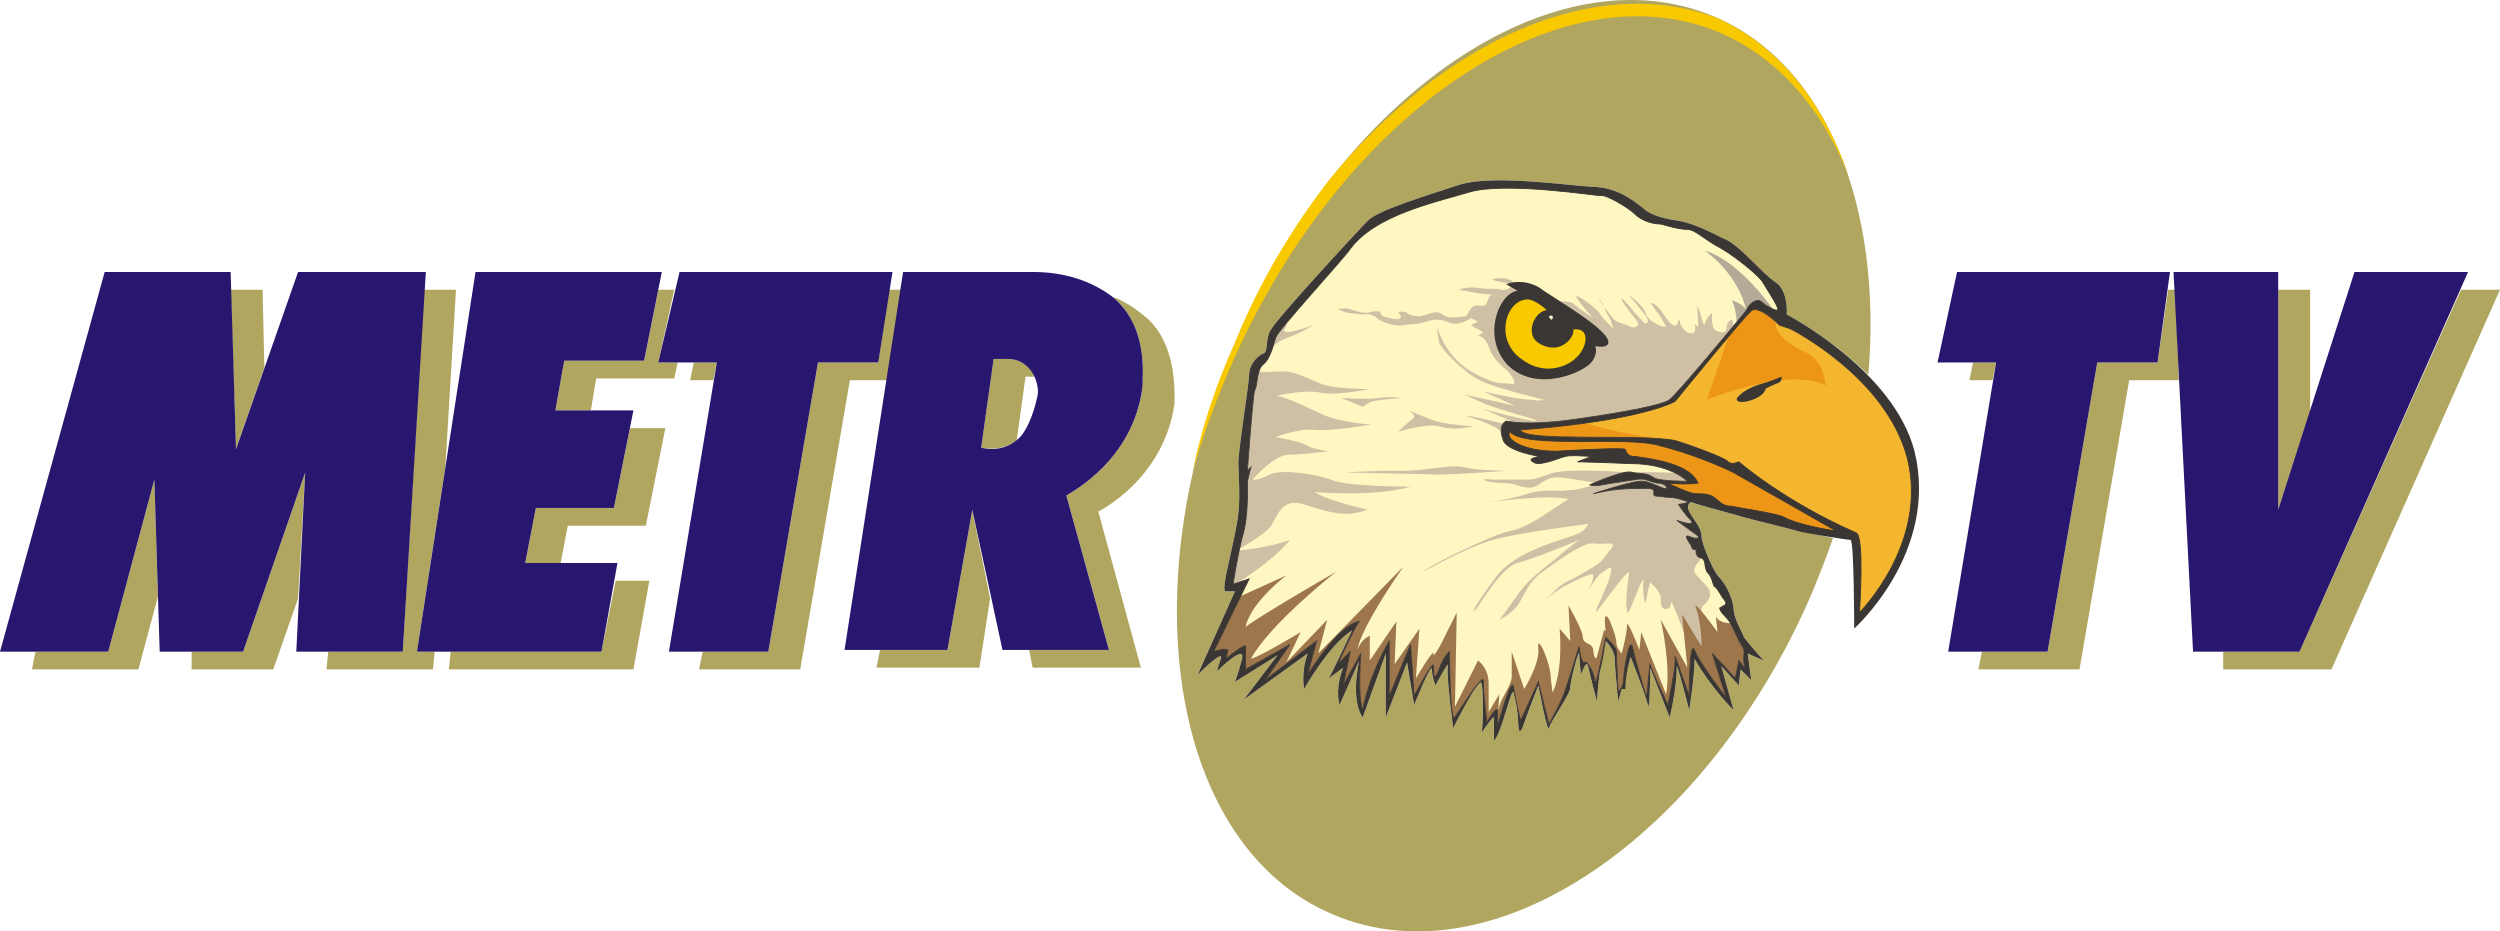
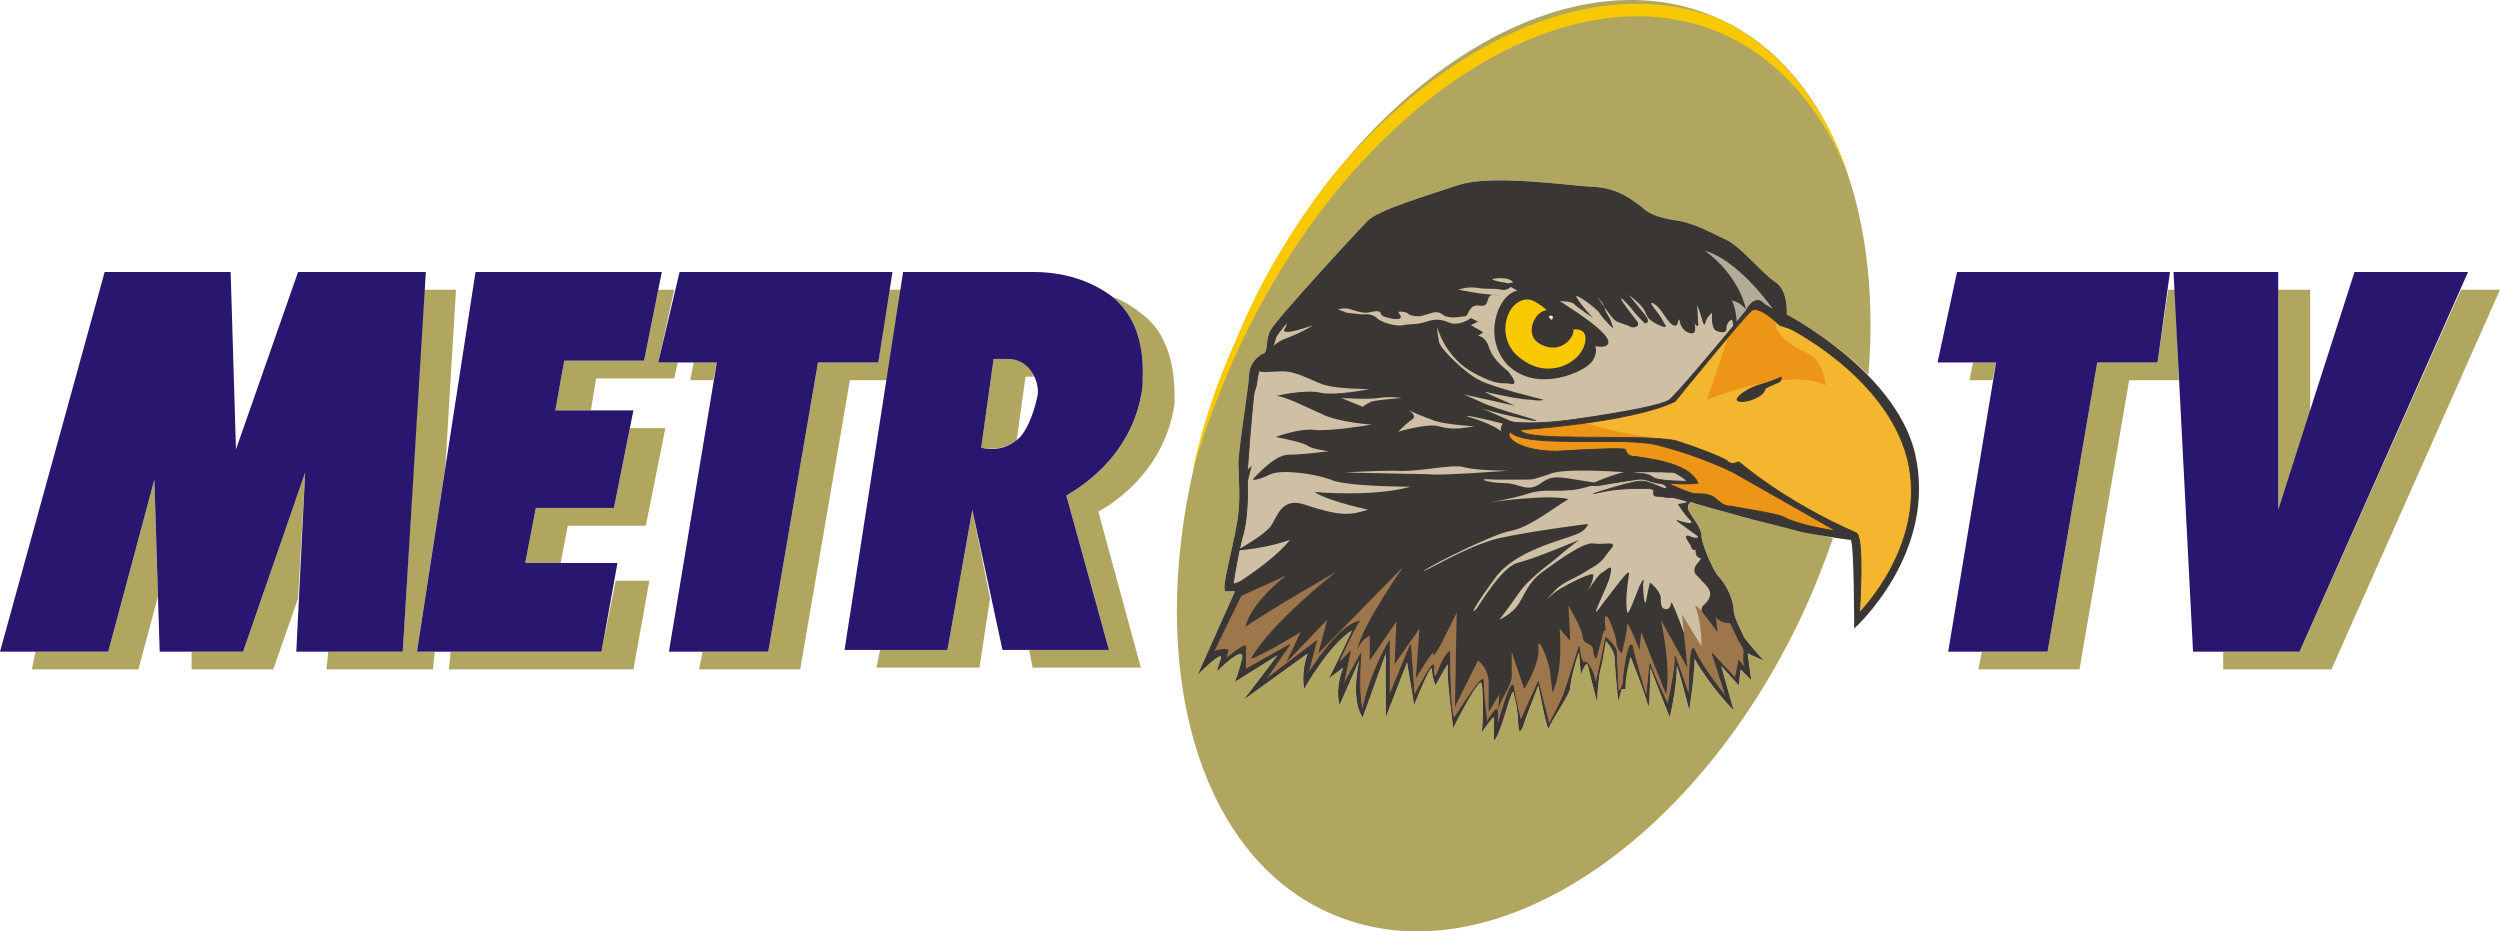
<svg xmlns="http://www.w3.org/2000/svg" xmlns:ns1="http://www.inkscape.org/namespaces/inkscape" xmlns:ns2="http://sodipodi.sourceforge.net/DTD/sodipodi-0.dtd" xml:space="preserve" width="167.518mm" height="62.409mm" style="clip-rule:evenodd;fill-rule:evenodd;image-rendering:optimizeQuality;shape-rendering:geometricPrecision;text-rendering:geometricPrecision" viewBox="0 0 167.518 62.409" id="svg2" version="1.1" ns1:version="0.91 r13725" ns2:docname="MetroTV 2000.svg">
  <ns2:namedview pagecolor="#ffffff" bordercolor="#666666" borderopacity="1" objecttolerance="10" gridtolerance="10" guidetolerance="10" ns1:pageopacity="0" ns1:pageshadow="2" ns1:window-width="1366" ns1:window-height="705" id="namedview55" showgrid="false" fit-margin-top="0" fit-margin-left="0" fit-margin-right="0" fit-margin-bottom="0" ns1:zoom="1" ns1:cx="373.68918" ns1:cy="153.14845" ns1:window-x="-8" ns1:window-y="-8" ns1:window-maximized="1" ns1:current-layer="svg2" />
  <defs id="defs4">
    <style type="text/css" id="style6">
    .str0 {stroke:#3A3633;stroke-width:0.058}
    .str1 {stroke:#3A3633;stroke-width:0.115}
    .fil6 {fill:none}
    .fil7 {fill:#28166F}
    .fil1 {fill:#3A3633}
    .fil4 {fill:#9E764C}
    .fil0 {fill:#B1A660}
    .fil5 {fill:#B4AA98}
    .fil3 {fill:#CFC0A5}
    .fil9 {fill:#ED9517}
    .fil8 {fill:#F5B62F}
    .fil10 {fill:#F9C900}
    .fil2 {fill:#FFF7C1}
    .fil11 {fill:#FFF8CE}
   </style>
  </defs>
  <g id="Layer_x0020_1" transform="translate(-28.273,-5.135)">
    <g id="_149209448">
      <path id="_208296976" class="fil0" d="m 111.021,28.115 c 7.015,-16.645 21.401,-26.394 32.101,-21.876 7.609,3.21 11.295,12.84 10.344,24.016 -2.497,-2.497 -5.469,-4.042 -5.469,-4.042 0,0 0.119,-1.546 -0.713,-2.14 -0.951,-0.594 -2.497,-2.616 -3.567,-2.972 -0.951,-0.475 -2.14,-1.07 -3.091,-1.189 -0.832,-0.119 -1.783,-0.357 -2.259,-0.832 -0.475,-0.357 -1.664,-1.427 -3.448,-1.427 -1.783,-0.119 -6.777,-0.832 -8.917,-0.119 -2.14,0.713 -5.35,1.665 -6.064,2.378 -0.713,0.713 -6.301,6.777 -6.539,7.371 -0.357,0.594 -0.119,1.427 -0.476,1.546 -0.357,0.119 -0.951,0.713 -0.951,1.427 0,0.594 -0.832,5.707 -0.713,6.064 0,0.475 0.119,2.14 0,3.091 -0.119,1.665 -1.308,5.469 -0.832,5.35 0.357,0 0.595,0 0.595,0 l -2.497,5.588 c 0,0 1.783,-1.783 1.546,-1.07 L 109.832,50.11 c 0,0 1.902,-1.902 1.665,-0.832 -0.238,0.951 -0.475,1.546 -0.475,1.546 l 2.853,-1.783 -2.259,2.972 4.28,-3.091 c -0.475,1.308 -0.238,2.378 -0.238,2.378 0,0 1.665,-2.972 3.21,-3.923 -0.832,1.783 -1.546,3.21 -1.546,3.21 l 0.951,-0.713 c -0.595,1.546 -0.238,2.497 -0.238,2.497 l 1.308,-2.972 c -0.595,2.853 0.238,3.805 0.238,3.805 l 1.546,-4.28 0,4.28 1.427,-3.686 0.475,2.853 c 0,0 1.189,-2.972 1.189,-2.378 0,0.476 0.238,1.07 0.238,1.07 0,0 0.951,-1.783 0.832,-1.308 -0.119,0.595 0.357,4.161 0.357,4.161 0,0 1.783,-3.567 1.902,-2.972 0.119,0.476 0.119,2.853 0,3.21 -0.119,0.357 0.951,-1.427 0.832,-0.832 0,0.475 0,1.427 0,1.427 0.476,-0.357 1.189,-3.686 1.308,-3.21 0.119,0.475 0.238,0.713 0.238,1.189 0.119,0.595 0,1.902 0.357,1.189 l 1.07,-2.853 c 0,0 0.595,3.21 0.713,2.853 0.119,-0.476 1.427,-2.259 1.427,-2.735 0,-0.476 0.594,-2.616 0.594,-2.259 0,0.238 0.119,1.427 0.119,1.427 0,0 0.357,-1.07 0.476,-0.595 0.119,0.595 0.595,2.378 0.595,2.378 0,0 0.119,-1.783 0.238,-2.14 l 0.357,-1.902 c 0,0 0.595,0.595 0.595,1.189 0,0.476 0.238,2.853 0.238,2.853 l 0.238,-0.832 c 0.238,-1.07 0.595,-2.14 0.595,-2.14 0,0 0.951,2.378 1.189,3.329 0.119,-0.357 0.119,-2.616 0.119,-2.616 l 1.308,3.329 c 0,0 0.476,-1.902 0.476,-3.448 0.238,0.595 0.832,2.972 0.832,2.972 0,0 0.357,-2.259 0.357,-3.448 1.07,1.902 2.616,3.448 2.616,3.448 l -0.832,-2.972 1.189,1.308 0.119,-1.07 0.713,0.713 -0.238,-1.783 1.07,0.475 c 0,0 -0.951,-1.07 -1.308,-1.546 -0.238,-0.594 -0.713,-1.308 -0.713,-2.021 -0.119,-0.832 -0.594,-1.665 -1.07,-2.14 -0.357,-0.475 -1.07,-2.14 -1.07,-2.616 0,-0.594 -0.595,-1.189 -0.832,-1.665 -0.238,-0.475 0.119,-0.713 0.238,-0.594 0.238,0.119 2.972,0.832 3.329,0.951 0.357,0.119 3.329,0.832 3.686,0.951 0.238,0 1.427,0.238 2.378,0.476 -0.357,1.07 -0.832,2.259 -1.308,3.448 C 142.765,61.167 128.379,71.035 117.56,66.398 106.86,61.88 103.888,44.76 111.021,28.115 Z" ns1:connector-curvature="0" style="fill:#b1a660" />
-       <polygon id="_208297264" class="fil0" points="44.085,35.248 43.728,24.548 45.868,24.548 45.987,29.779 " style="fill:#b1a660" />
      <polygon id="_208296712" class="fil0" points="30.65,48.802 35.525,48.802 38.616,37.27 38.854,45.117 37.546,49.991 30.413,49.991 " style="fill:#b1a660" />
      <polygon id="_208297072" class="fil0" points="41.113,48.802 44.561,48.802 48.722,36.794 48.246,45.235 46.582,49.991 41.113,49.991 " style="fill:#b1a660" />
      <polygon id="_208296424" class="fil0" points="56.212,48.802 57.401,48.802 57.282,49.991 50.149,49.991 50.267,48.802 55.261,48.802 56.688,24.548 58.828,24.548 58.114,36.437 " style="fill:#b1a660" />
      <polygon id="_208296184" class="fil0" points="73.689,29.423 73.451,30.493 68.22,30.493 67.864,32.633 65.486,32.633 66.08,29.304 71.43,29.304 72.381,24.548 73.451,24.548 72.381,29.423 " style="fill:#b1a660" />
      <polygon id="_208296400" class="fil0" points="58.352,49.991 58.471,48.802 68.577,48.802 69.528,44.047 71.787,44.047 70.717,49.991 " style="fill:#b1a660" />
      <polygon id="_208295992" class="fil0" points="66.318,40.361 65.842,42.858 63.465,42.858 64.178,39.172 69.409,39.172 70.479,33.822 72.857,33.822 71.549,40.361 " style="fill:#b1a660" />
      <polygon id="_208296160" class="fil0" points="85.222,30.612 81.893,49.991 75.116,49.991 75.354,48.802 79.753,48.802 83.082,29.423 87.124,29.423 87.837,24.548 88.669,24.548 87.718,30.612 " style="fill:#b1a660" />
      <polygon id="_208296544" class="fil0" points="76.305,29.423 76.067,30.612 74.521,30.612 74.759,29.423 " style="fill:#b1a660" />
      <path id="_208296112" class="fil0" d="m 96.992,30.374 -0.595,4.28 c -1.189,0.832 -2.378,0.475 -2.378,0.475 l 0.832,-5.944 0.951,0 c 0.951,0 1.546,0.594 1.783,1.189 l -0.594,0 z" ns1:connector-curvature="0" style="fill:#b1a660" />
      <polygon id="_208296496" class="fil0" points="87.243,48.683 91.761,48.683 93.425,39.291 94.614,45.235 93.901,49.872 87.005,49.872 " style="fill:#b1a660" />
      <path id="_208296448" class="fil0" d="m 102.818,25.024 c 0.713,0.238 1.427,0.713 2.021,1.189 1.427,1.07 2.14,2.972 2.14,5.469 l 0,0.475 c -0.713,5.112 -5.112,7.252 -5.112,7.252 l 2.853,10.463 -7.252,0 -0.238,-1.189 5.35,0 -2.853,-10.344 c 0.119,-0.119 4.518,-2.259 5.112,-7.371 l 0,-0.357 c 0.119,-2.616 -0.595,-4.399 -2.021,-5.588 z" ns1:connector-curvature="0" style="fill:#b1a660" />
      <polygon id="_208295872" class="fil0" points="170.943,30.612 167.614,49.991 160.837,49.991 161.075,48.802 165.474,48.802 168.803,29.423 172.845,29.423 173.558,24.548 174.034,24.548 174.272,30.612 " style="fill:#b1a660" />
      <polygon id="_208296328" class="fil0" points="162.026,29.423 161.788,30.612 160.242,30.612 160.48,29.423 " style="fill:#b1a660" />
      <path id="_208295176" class="fil1" d="m 143.598,49.753 1.189,1.308 0.119,-1.07 0.713,0.713 -0.238,-1.783 1.07,0.475 c 0,0 -0.951,-1.07 -1.308,-1.546 -0.238,-0.594 -0.713,-1.308 -0.713,-2.021 -0.119,-0.832 -0.594,-1.665 -1.07,-2.14 -0.357,-0.475 -1.07,-2.14 -1.07,-2.616 0,-0.594 -0.595,-1.189 -0.832,-1.665 -0.238,-0.475 0.119,-0.713 0.238,-0.594 0.238,0.119 2.972,0.832 3.329,0.951 0.357,0.119 3.329,0.832 3.686,0.951 0.357,0.119 3.329,0.595 3.567,0.595 0.238,0.119 0.238,5.945 0.238,5.945 0,0 5.707,-5.112 4.042,-11.889 -1.427,-5.469 -8.56,-9.155 -8.56,-9.155 0,0 0.119,-1.546 -0.713,-2.14 -0.951,-0.594 -2.497,-2.616 -3.567,-2.972 -0.951,-0.475 -2.14,-1.07 -3.091,-1.189 -0.832,-0.119 -1.783,-0.357 -2.259,-0.832 -0.475,-0.357 -1.664,-1.427 -3.448,-1.427 -1.783,-0.119 -6.777,-0.832 -8.917,-0.119 -2.14,0.713 -5.35,1.665 -6.064,2.378 -0.713,0.713 -6.301,6.777 -6.539,7.371 -0.357,0.594 -0.119,1.427 -0.476,1.546 -0.357,0.119 -0.951,0.713 -0.951,1.427 0,0.594 -0.832,5.707 -0.713,6.064 0,0.475 0.119,2.14 0,3.091 -0.119,1.665 -1.308,5.469 -0.832,5.35 0.357,0 0.595,0 0.595,0 l -2.497,5.588 c 0,0 1.783,-1.783 1.546,-1.07 -0.238,0.713 -0.238,0.832 -0.238,0.832 0,0 1.902,-1.902 1.665,-0.832 -0.238,0.951 -0.475,1.546 -0.475,1.546 l 2.853,-1.783 -2.259,2.972 4.28,-3.091 c -0.475,1.308 -0.238,2.378 -0.238,2.378 0,0 1.665,-2.972 3.21,-3.923 -0.832,1.783 -1.546,3.21 -1.546,3.21 l 0.951,-0.713 c -0.595,1.546 -0.238,2.497 -0.238,2.497 l 1.308,-2.972 c -0.595,2.853 0.238,3.805 0.238,3.805 l 1.546,-4.28 0,4.28 1.427,-3.686 0.475,2.853 c 0,0 1.189,-2.972 1.189,-2.378 0,0.476 0.238,1.07 0.238,1.07 0,0 0.951,-1.783 0.832,-1.308 -0.119,0.595 0.357,4.161 0.357,4.161 0,0 1.783,-3.567 1.902,-2.972 0.119,0.476 0.119,2.853 0,3.21 -0.119,0.357 0.951,-1.427 0.832,-0.832 0,0.475 0,1.427 0,1.427 0.476,-0.357 1.189,-3.686 1.308,-3.21 0.119,0.475 0.238,0.713 0.238,1.189 0.119,0.595 0,1.902 0.357,1.189 0.238,-0.713 1.07,-2.853 1.07,-2.853 0,0 0.595,3.21 0.713,2.853 0.119,-0.476 1.427,-2.259 1.427,-2.735 0,-0.476 0.594,-2.616 0.594,-2.259 0,0.238 0.119,1.427 0.119,1.427 0,0 0.357,-1.07 0.476,-0.595 0.119,0.595 0.595,2.378 0.595,2.378 0,0 0.119,-1.783 0.238,-2.14 0.119,-0.357 0.357,-1.902 0.357,-1.902 0,0 0.595,0.595 0.595,1.189 0,0.476 0.238,2.853 0.238,2.853 l 0.238,-0.832 0.238,0 c 0,-1.07 0.357,-2.14 0.357,-2.14 0,0 0.951,2.378 1.189,3.329 0.119,-0.357 0.119,-2.616 0.119,-2.616 l 1.308,3.329 c 0,0 0.476,-1.902 0.476,-3.448 0.238,0.595 0.832,2.972 0.832,2.972 0,0 0.357,-2.259 0.357,-3.448 1.07,1.902 2.616,3.448 2.616,3.448 l -0.832,-2.972 z" ns1:connector-curvature="0" style="fill:#3a3633" />
-       <path id="_208295440" class="fil2" d="m 141.339,37.389 c 0,0 -1.07,-1.189 -3.804,-1.189 -2.853,-0.119 -3.567,-0.119 -3.567,-0.119 l 0.951,-0.357 c 0,0 -1.427,-0.119 -1.783,0 -0.476,0.119 -1.783,0.713 -2.14,0.357 -0.476,-0.238 0.475,-0.357 0.475,-0.357 0,0 -2.378,-0.357 -2.497,-1.189 -0.357,-0.951 0.238,-1.189 0.238,-1.189 0,0 1.308,0.357 4.637,-0.119 3.329,-0.476 5.826,-0.951 6.301,-1.308 0.595,-0.476 4.637,-5.35 5.112,-5.945 0.357,-0.713 0.832,-0.832 1.07,-0.595 0.238,0.238 1.07,0.713 1.07,0.476 0,-0.238 -0.713,-1.308 -1.07,-1.902 -0.476,-0.594 -2.14,-1.902 -3.091,-2.378 -0.832,-0.476 -1.427,-1.07 -1.902,-1.07 -0.594,0 -1.308,-0.238 -1.783,-0.357 -0.595,0 -1.308,-0.238 -1.783,-0.713 -0.357,-0.357 -1.902,-1.308 -2.259,-1.189 -0.357,0 -6.42,-0.951 -8.798,-0.238 -2.378,0.713 -6.301,1.546 -7.966,3.805 -0.594,0.832 -4.875,5.469 -4.993,5.945 -0.119,0.357 -0.357,1.427 -0.832,1.783 -0.475,0.357 -0.357,1.427 -0.594,1.783 -0.119,0.476 -0.476,5.35 -0.476,5.35 l 0.238,-0.238 -0.238,0.951 c 0,0 0.119,2.378 -0.357,3.804 -0.357,1.427 -0.594,3.091 -0.594,3.091 l 1.07,-0.357 -2.378,4.875 c 0,0 1.07,-0.357 0.951,0 -0.119,0.357 -0.119,0.475 -0.119,0.475 0,0 1.308,-1.07 1.308,-0.832 0,0.357 0,1.546 0,1.546 l 2.972,-1.665 -1.665,2.378 3.448,-2.616 -0.595,2.259 c 0,0 2.021,-3.329 3.448,-3.567 -0.357,0.476 -1.427,2.853 -1.427,2.853 l 0.832,-0.832 -0.475,2.259 1.189,-2.14 c 0,0 -0.238,2.853 0.119,3.804 0.475,-2.497 1.783,-4.637 1.783,-4.637 l 0,3.686 1.427,-3.448 0.238,3.448 c 0,0 1.308,-2.497 1.308,-2.021 0,0.595 0,1.189 0.357,0.238 0.357,-0.951 0.713,-1.189 0.713,-1.189 0,0 0,4.875 0.357,4.399 0.238,-0.357 2.021,-3.21 1.902,-2.378 0,0.832 0.238,2.735 0.238,2.735 0,0 0.713,-1.308 0.713,-0.713 0,0.713 0,0.951 0,0.951 0,0 0.951,-3.448 1.07,-2.616 0.119,0.832 0.476,2.259 0.476,2.259 l 1.189,-2.616 0.713,2.853 c 0,0 0.713,-1.308 0.951,-1.902 0.238,-0.595 1.07,-3.329 1.07,-3.329 0,0 0.119,1.189 0.357,1.07 0.119,-0.119 0.595,0.476 0.713,1.308 0,0.713 0.713,-2.972 0.713,-2.972 0,0 0.713,0.595 0.713,0.951 0,0.475 0.119,2.735 0.119,2.735 0,0 0.357,-0.357 0.357,-0.832 0,-0.475 0.357,-2.853 0.595,-2.259 0.119,0.713 0.951,3.448 0.951,3.448 0,0 0.238,-2.497 0.238,-2.259 0,0.238 1.189,2.735 1.189,2.735 0,0 0.595,-2.735 0.476,-3.21 -0.119,-0.476 0.951,2.616 0.951,2.616 0,0 0,-3.805 0.357,-3.091 0.357,0.951 2.14,3.21 2.14,3.21 l -0.951,-2.972 1.546,1.664 0.238,-1.189 c 0,0 0.594,0.832 0.357,0.238 -0.119,-0.594 0.119,-0.832 -0.119,-1.189 -0.357,-0.476 -0.595,-1.308 -0.951,-1.783 -0.475,-0.475 -0.713,-0.832 -0.475,-0.832 0.119,-0.119 0.475,-0.119 0.238,-0.476 -0.238,-0.238 -0.476,-0.832 -0.713,-0.951 -0.119,-0.238 -0.119,-0.595 -0.476,-0.951 -0.238,-0.476 0,-0.832 -0.475,-0.951 -0.357,-0.119 -0.238,-0.594 -0.238,-0.594 0,0 -0.238,0.238 -0.357,-0.238 -0.238,-0.357 -0.476,-0.713 -0.119,-0.595 0.476,0.238 0.832,0.119 0.476,-0.119 -0.357,-0.238 -1.308,-0.951 -1.308,-0.951 0,0 1.308,0.476 0.951,0 -0.476,-0.476 -0.832,-1.07 -0.832,-1.07 0,0 0.951,-0.119 0.475,-0.238 -0.475,-0.119 -0.594,-0.238 -1.308,-0.238 -0.594,-0.119 -0.832,0 -0.832,-0.238 0,-0.238 0.119,-0.357 -0.595,-0.357 -0.594,0 -1.427,0 -2.259,0.119 -0.713,0.119 -1.189,0.238 -1.189,0.238 0,0 2.853,-0.951 3.329,-0.832 0.476,0 1.427,0.594 1.546,0.475 0.119,0 0,-0.357 -0.594,-0.357 -0.595,-0.119 -0.832,-0.357 -1.427,-0.238 -0.713,0.119 -1.665,0.238 -2.259,0.357 -0.594,0.119 -0.832,0 -0.832,0 0,0 2.378,-1.07 2.853,-0.832 0.594,0.119 0.951,0 1.427,0.357 0.357,0.238 2.259,0.238 2.259,0.238 z" ns1:connector-curvature="0" style="fill:#fff7c1" />
      <path id="_208295080" class="fil3" d="m 114.483,26.77 c 0.01,0.126 -0.026,0.261 -0.133,0.394 -0.357,0.595 1.902,-0.238 1.902,-0.238 0,0 -0.476,0.357 -1.665,0.832 -0.433,0.13 -0.754,0.337 -1.006,0.579 0.077,-0.24 0.132,-0.454 0.174,-0.579 0.029,-0.117 0.311,-0.487 0.727,-0.989 z m -1.847,3.232 c 0.217,0.129 0.934,0.015 1.595,0.015 1.07,0 2.259,0.832 2.972,0.951 0.832,0.238 2.853,0.238 2.853,0.238 0,0 -2.378,0.476 -3.329,0.238 -0.951,-0.238 -3.21,0.238 -2.853,0.238 0.475,0 2.14,0.832 3.21,1.308 1.189,0.476 3.091,0.594 3.091,0.594 0,0 -2.735,0.476 -3.804,0.357 -1.07,-0.119 -2.616,0.476 -2.616,0.476 0,0 1.902,0.357 2.14,0.594 0.357,0.238 1.427,0.357 1.427,0.357 0,0 -1.783,0.238 -2.735,0.238 -0.951,0 -2.378,1.665 -2.378,1.665 0,0 0.238,0.119 1.189,-0.357 0.832,-0.357 3.091,0 4.042,0.357 0.951,0.476 5.35,0.476 5.35,0.476 -2.497,0.713 -6.42,0.357 -6.42,0.357 0,0 0.476,0.476 3.567,1.189 -1.189,0.357 -1.783,0.476 -4.28,-0.357 -1.427,-0.476 -1.783,0.713 -2.14,1.308 -0.194,0.486 -1.659,1.368 -2.187,1.675 0.052,-0.243 0.107,-0.485 0.166,-0.724 0.476,-1.427 0.357,-3.804 0.357,-3.804 l 0.238,-0.951 -0.238,0.238 c 0,0 0.357,-4.875 0.476,-5.35 0.168,-0.252 0.159,-0.862 0.307,-1.323 z m -1.327,12.009 c 0.5,-0.044 2.029,-0.21 3.397,-0.699 -0.778,1.012 -2.421,2.175 -3.465,2.859 l -0.34,0.113 c 0,0 0.158,-1.098 0.407,-2.273 z" ns1:connector-curvature="0" style="fill:#cfc0a5" />
      <path id="_208295152" class="fil3" d="m 118.392,36.794 c 0,0 1.783,-0.119 3.329,-0.119 1.665,0.119 3.804,-0.475 4.637,-0.238 0.832,0.238 2.972,0.238 2.972,0.238 0,0 -4.756,0.357 -5.231,0.238 -0.475,0 -5.707,-0.119 -5.707,-0.119 z" ns1:connector-curvature="0" style="fill:#cfc0a5" />
      <path id="_208295560" class="fil3" d="m 118.155,31.801 c 0,0 1.783,0.119 2.497,0 0.713,-0.119 1.546,0 1.546,0 0,0 -1.546,0.119 -2.021,0.238 -0.475,0.238 -0.594,0.357 -0.594,0.357 l -1.427,-0.594 z" ns1:connector-curvature="0" style="fill:#cfc0a5" />
      <path id="_208295608" class="fil3" d="m 121.959,34.06 c 0,0 2.021,-0.594 2.735,-0.357 0.832,0.238 1.546,0.119 1.546,0.119 l 0.832,-0.119 c 0,0 -1.902,-0.119 -2.616,-0.357 -0.713,-0.238 -1.783,-0.713 -1.783,-0.713 0,0 0.595,0.357 0.238,0.595 -0.357,0.238 -0.951,0.832 -0.951,0.832 z" ns1:connector-curvature="0" style="fill:#cfc0a5" />
      <path id="_208295752" class="fil3" d="m 137.227,36.78 c -0.851,-0.062 -4.329,-0.283 -5.162,0.133 -1.07,0.357 -1.07,0.357 -1.546,0.357 -0.595,0 -0.832,0 -2.14,0 -1.427,-0.119 -0.357,0.238 0.713,0.238 0.951,0 1.427,0.594 2.259,0.119 0.832,-0.595 1.07,-0.595 2.497,-0.357 0.702,0.117 1.087,0.176 1.298,0.206 0.515,-0.217 1.485,-0.602 2.081,-0.696 z m -2.277,0.885 c -0.422,0.138 -1.067,0.318 -1.577,0.318 -0.832,0.119 -1.665,-0.119 -2.735,0.238 -1.07,0.357 -2.735,0.595 -2.735,0.595 0,0 4.042,-0.595 5.469,-0.238 -1.189,0.713 -2.616,1.902 -3.923,2.14 -1.189,0.238 -4.994,2.14 -5.707,2.616 -0.595,0.475 2.853,-1.665 4.993,-2.14 2.14,-0.476 5.945,-0.951 5.945,-0.951 0,0 -0.119,0.475 -0.832,0.713 -0.832,0.357 -4.042,1.07 -5.35,2.853 -1.308,1.783 -1.783,2.616 -1.308,2.14 0.357,-0.476 1.665,-2.735 2.735,-3.091 1.07,-0.238 4.161,-1.546 4.161,-1.546 0,0 -0.475,0.357 -1.07,0.832 -0.594,0.595 -2.14,1.546 -2.972,2.735 -0.832,1.189 -1.308,1.783 -1.308,1.783 0,0 0.832,-0.357 1.308,-1.07 0.476,-0.832 0.713,-1.427 1.427,-2.021 0.832,-0.594 2.853,-2.14 3.567,-2.021 0.713,0.119 1.665,-0.238 1.189,0.357 -0.595,0.713 -0.476,0.832 -1.546,1.427 -1.07,0.713 -1.665,0.713 -2.378,1.546 -0.713,0.713 -0.357,0.357 0.238,-0.119 0.713,-0.476 2.616,-1.427 2.497,-1.07 0,0.476 -0.476,1.189 -0.476,1.189 0,0 0.595,-0.951 0.951,-1.308 0.476,-0.238 0.951,-0.951 0.595,0.357 -0.476,1.308 -1.546,3.21 -0.357,1.546 1.189,-1.546 1.783,-2.378 1.665,-1.783 -0.119,0.713 -0.238,1.902 -0.119,2.378 0,0.594 0.595,-1.07 0.832,-1.665 0.238,-0.476 0.357,-0.595 0.238,-0.119 0,0.595 0.119,1.783 0.238,0.951 0.119,-0.713 0.238,-1.07 0.238,-1.07 0,0 0.595,0.476 0.713,0.951 0,0.476 0,0.832 0.357,0.832 0.476,0 0.238,-0.832 0.476,-0.238 0.238,0.476 0.832,2.14 0.832,2.14 0,0 0.951,1.189 1.427,0.476 0.595,-0.832 -0.951,-2.14 -0.119,-2.735 0.713,-0.713 0.119,-1.189 -0.238,-1.546 -0.238,-0.357 -0.713,-0.476 -0.357,-1.07 0.108,-0.108 0.224,-0.267 0.336,-0.446 -0.029,-0.012 -0.062,-0.021 -0.098,-0.03 -0.357,-0.119 -0.238,-0.594 -0.238,-0.594 0,0 -0.238,0.238 -0.357,-0.238 -0.238,-0.357 -0.476,-0.713 -0.119,-0.595 0.476,0.238 0.832,0.119 0.476,-0.119 -0.357,-0.238 -1.308,-0.951 -1.308,-0.951 0,0 1.308,0.476 0.951,0 -0.476,-0.476 -0.832,-1.07 -0.832,-1.07 0,0 0.951,-0.119 0.475,-0.238 -0.475,-0.119 -0.594,-0.238 -1.308,-0.238 -0.594,-0.119 -0.832,0 -0.832,-0.238 0,-0.238 0.119,-0.357 -0.595,-0.357 -0.594,0 -1.427,0 -2.259,0.119 -0.713,0.119 -1.189,0.238 -1.189,0.238 0,0 2.853,-0.951 3.329,-0.832 0.476,0 1.427,0.594 1.546,0.475 0.119,0 0,-0.357 -0.594,-0.357 -0.595,-0.119 -0.832,-0.357 -1.427,-0.238 -0.713,0.119 -1.665,0.238 -2.259,0.357 -0.331,0.066 -0.551,0.058 -0.681,0.038 z m 5.573,-0.842 c -1.179,-0.069 -2.398,-0.05 -2.886,-0.036 0.006,0.002 0.011,0.005 0.016,0.007 0.594,0.119 0.951,0 1.427,0.357 0.357,0.238 2.259,0.238 2.259,0.238 0,0 -0.249,-0.279 -0.815,-0.566 z" ns1:connector-curvature="0" style="fill:#cfc0a5" />
      <path id="_208295248" class="fil4" d="m 111.41,45.081 3.059,-1.391 c 0,0 -2.378,1.783 -2.735,3.448 1.308,-0.951 6.064,-3.686 6.064,-3.686 0,0 -4.399,3.448 -5.707,5.826 0.594,-0.119 3.329,-1.783 3.329,-1.783 l -0.951,2.021 2.735,-2.853 -0.594,2.259 5.707,-5.826 c 0,0 -2.853,4.042 -3.091,5.588 0.238,-0.713 0.832,-0.951 0.832,-0.951 l 0,1.664 1.783,-2.616 -0.119,2.853 1.665,-2.378 -0.238,3.329 c 0,0 1.189,-2.021 1.189,-1.664 -0.119,0.475 0.476,-0.595 0.476,-0.595 l 1.07,-2.14 -0.119,6.301 1.546,-3.091 c 0,0 0.713,0.476 0.713,1.546 0,1.189 0,1.902 0,1.902 l 0.713,-1.189 c 0,0 -0.119,1.546 0,0.832 0.119,-0.594 0.832,-1.427 0.832,-2.021 0,-0.595 0,-1.665 0,-1.665 l 0.832,2.497 c 0,0 1.07,-1.665 0.951,-2.735 -0.119,-1.07 0.832,0.951 0.832,2.021 0.119,0.951 0.119,0.951 0.119,0.951 0,0 0.713,-1.189 0.475,-4.28 0.119,0.119 0.713,0.832 0.713,0.832 l -0.119,-2.378 c 0,0 0.832,1.427 0.951,2.021 0,0.713 0.713,0.357 0.713,1.07 0.119,0.713 0.238,0.357 0.238,0.357 l 0.475,-1.783 0.119,0 c 0,0 -0.238,-1.546 0.238,-0.713 0.357,0.832 0.476,1.308 0.476,1.546 0,0.357 0.357,0.713 0.357,0.713 0,0 0.357,-1.308 0.357,-1.902 0,-0.476 0.832,1.665 0.832,1.665 l 0.119,-1.189 1.665,4.161 c 0.357,-1.902 -0.357,-4.994 -0.357,-4.994 l 1.783,3.21 -0.357,-3.567 1.308,2.14 c 0,0 0,-1.546 -0.357,-2.497 -0.357,-0.951 1.427,1.546 1.427,1.546 l -0.119,-1.07 c 0,0 0.112,0.448 0.988,0.474 0.277,0.482 0.493,1.143 0.796,1.547 0.238,0.357 0,0.595 0.119,1.189 0.238,0.595 -0.357,-0.238 -0.357,-0.238 l -0.238,1.189 -1.546,-1.664 0.951,2.972 c 0,0 -1.783,-2.259 -2.14,-3.21 -0.357,-0.713 -0.357,3.091 -0.357,3.091 0,0 -1.07,-3.091 -0.951,-2.616 0.119,0.475 -0.476,3.21 -0.476,3.21 0,0 -1.189,-2.497 -1.189,-2.735 0,-0.238 -0.238,2.259 -0.238,2.259 0,0 -0.832,-2.735 -0.951,-3.448 -0.238,-0.595 -0.595,1.783 -0.595,2.259 0,0.476 -0.357,0.832 -0.357,0.832 0,0 -0.119,-2.259 -0.119,-2.735 0,-0.357 -0.713,-0.951 -0.713,-0.951 0,0 -0.713,3.686 -0.713,2.972 -0.119,-0.832 -0.595,-1.427 -0.713,-1.308 -0.238,0.119 -0.357,-1.07 -0.357,-1.07 0,0 -0.832,2.735 -1.07,3.329 -0.238,0.594 -0.951,1.902 -0.951,1.902 l -0.713,-2.853 -1.189,2.616 c 0,0 -0.357,-1.427 -0.476,-2.259 -0.119,-0.832 -1.07,2.616 -1.07,2.616 0,0 0,-0.238 0,-0.951 0,-0.595 -0.713,0.713 -0.713,0.713 0,0 -0.238,-1.902 -0.238,-2.735 0.119,-0.832 -1.665,2.021 -1.902,2.378 -0.357,0.475 -0.357,-4.399 -0.357,-4.399 0,0 -0.357,0.238 -0.713,1.189 -0.357,0.951 -0.357,0.357 -0.357,-0.238 0,-0.476 -1.308,2.021 -1.308,2.021 l -0.238,-3.448 -1.427,3.448 0,-3.686 c 0,0 -1.308,2.14 -1.783,4.637 -0.357,-0.951 -0.119,-3.804 -0.119,-3.804 l -1.189,2.14 0.475,-2.259 -0.832,0.832 c 0,0 1.07,-2.378 1.427,-2.853 -1.427,0.238 -3.448,3.567 -3.448,3.567 l 0.595,-2.259 -3.448,2.616 1.665,-2.378 -2.972,1.665 c 0,0 0,-1.189 0,-1.546 0,-0.238 -1.308,0.832 -1.308,0.832 0,0 0,-0.119 0.119,-0.475 0.119,-0.357 -0.951,0 -0.951,0 l 1.816,-3.722 z" ns1:connector-curvature="0" style="fill:#9e764c" />
      <path id="_208295584" class="fil3" d="m 128.863,34.044 c -0.173,-0.154 -0.607,-0.436 -1.673,-0.817 -1.597,-0.456 0.091,-0.147 1.807,0.299 -0.08,0.108 -0.148,0.274 -0.134,0.518 z m 0.814,-0.624 c -0.829,-0.367 -2.742,-1.212 -2.368,-1.025 0.476,0.238 2.972,0.832 3.804,0.951 0.713,0 -2.497,-0.713 -3.686,-1.308 -1.07,-0.476 -1.07,-0.476 -1.07,-0.476 0,0 2.14,0.476 3.21,0.713 1.07,0.357 -2.735,-1.189 -1.546,-0.832 1.07,0.238 2.259,0.476 2.853,0.476 0.713,0.119 0.832,0 0.832,0 0,0 -3.448,-0.832 -4.28,-1.308 -0.832,-0.357 -2.735,-2.14 -2.735,-2.616 -0.119,-0.594 -0.119,-0.951 -0.119,-0.951 0,0 0.476,1.902 2.259,2.972 1.902,1.07 2.14,0.713 2.616,0.832 0.475,0.119 0.357,-0.238 -0.119,-0.832 -0.595,-0.476 -1.07,-0.951 -1.308,-1.665 -0.238,-0.713 -0.713,-0.713 -0.713,-0.713 l 0.357,-0.238 -0.832,-0.476 0.476,-0.238 -0.476,-0.238 c 0,0 -0.594,0.476 -1.308,0.357 -0.594,-0.238 -0.951,-0.357 -1.664,-0.119 -0.713,0.238 -0.951,0.119 -1.546,0.238 -0.595,0.119 -1.546,-0.238 -1.783,-0.476 -0.357,-0.357 -0.951,-0.238 -0.951,-0.238 l -1.07,-0.119 -0.594,-0.238 c 0,0 0.594,-0.119 0.832,0 0.357,0.119 0.713,0.238 1.07,0.238 0.238,0 0.832,-0.238 0.951,0 0.119,0.238 0.119,0.238 0.594,0.357 0.476,0.119 0.951,0.119 0.713,-0.238 -0.357,-0.357 0.476,-0.119 0.476,-0.119 0,0 0.119,0.238 0.832,0.238 0.713,-0.119 1.07,-0.476 1.546,-0.119 0.476,0.357 1.189,0.119 1.546,0.119 0.238,-0.119 0.238,-0.832 0.951,-0.713 0.832,0.119 0.238,-0.832 1.07,-0.713 0.951,0.119 -1.189,-0.119 -1.189,-0.119 l -1.308,-0.238 c 0,0 0.595,-0.238 1.308,-0.119 0.713,0.119 1.07,0 1.546,0.119 0.476,0.119 1.07,-0.357 0.238,-0.476 -0.832,-0.119 -0.832,-0.238 -0.832,-0.238 0,0 1.07,-0.238 1.427,0.238 0.357,0.595 2.259,1.189 2.735,1.189 0.357,0.119 1.07,0 1.308,0.238 0.238,0.238 1.308,0.951 1.308,0.951 0,0 -0.713,-0.713 -1.07,-1.308 -0.475,-0.594 1.308,0.595 1.546,1.07 0.238,0.357 1.07,1.189 0.832,0.832 -0.119,-0.357 -0.119,-0.476 -0.357,-0.832 -0.238,-0.357 -0.119,-0.595 -0.595,-1.07 -0.357,-0.475 0.713,1.07 0.951,1.308 0.238,0.357 0.832,0.357 1.189,0.595 0.357,0.119 0.713,-0.119 0.357,-0.476 -0.357,-0.475 -0.832,-1.07 -0.951,-1.308 -0.119,-0.357 0.238,0.119 0.595,0.476 0.238,0.357 0.951,1.07 0.951,1.07 0,0 0.476,0 0,-0.594 -0.475,-0.595 -1.07,-1.308 -1.07,-1.308 0,0 0.832,0.594 1.07,1.07 0.238,0.594 0.357,0.594 0.713,0.832 0.238,0.119 0.951,0.476 0.594,0 -0.238,-0.475 -0.357,-0.594 -0.713,-1.07 -0.476,-0.595 0.238,-0.238 0.594,0.357 0.476,0.713 0.713,0.951 0.951,0.832 0.119,-0.119 0.119,-0.713 0.238,-0.119 0.119,0.476 0.713,0.832 0.951,0.595 0.119,-0.238 0,-0.595 0,-0.595 0,0 0.357,0.476 0.238,-0.119 0,-0.594 -0.119,-1.427 0,-0.951 0.238,0.476 0.357,1.427 0.475,1.07 0.119,-0.475 0.476,-0.713 0.476,-0.713 0,0 -0.119,0.951 0.238,1.189 0.238,0.119 0.713,0.238 0.713,-0.119 0,-0.357 0.238,-0.595 0.357,-0.595 0.053,0 0.089,0.166 0.097,0.443 -1.354,1.631 -3.806,4.545 -4.259,4.907 -0.476,0.357 -2.972,0.832 -6.301,1.308 -2.218,0.317 -3.537,0.263 -4.171,0.192 z" ns1:connector-curvature="0" style="fill:#cfc0a5" />
      <path id="_208295200" class="fil5" d="m 142.527,21.933 c 2.106,0.632 4.12,3.314 4.552,3.919 -0.261,-0.111 -0.608,-0.331 -0.748,-0.471 -0.238,-0.238 -0.713,-0.119 -1.07,0.595 -0.091,0.113 -0.311,0.382 -0.612,0.747 -0.031,-0.435 -0.115,-1.087 -0.339,-1.46 0.595,0.119 0.951,0.595 0.951,0.595 0,0 -0.357,-2.14 -2.735,-3.923 z" ns1:connector-curvature="0" style="fill:#b4aa98" />
      <path id="_208295656" class="fil6 str0" d="m 141.339,37.389 c 0,0 -1.07,-1.189 -3.804,-1.189 -2.853,-0.119 -3.567,-0.119 -3.567,-0.119 l 0.951,-0.357 c 0,0 -1.427,-0.119 -1.783,0 -0.476,0.119 -1.783,0.713 -2.14,0.357 -0.476,-0.238 0.475,-0.357 0.475,-0.357 0,0 -2.378,-0.357 -2.497,-1.189 -0.357,-0.951 0.238,-1.189 0.238,-1.189 0,0 1.308,0.357 4.637,-0.119 3.329,-0.476 5.826,-0.951 6.301,-1.308 0.595,-0.476 4.637,-5.35 5.112,-5.945 0.357,-0.713 0.832,-0.832 1.07,-0.595 0.238,0.238 1.07,0.713 1.07,0.476 0,-0.238 -0.713,-1.308 -1.07,-1.902 -0.476,-0.594 -2.14,-1.902 -3.091,-2.378 -0.832,-0.476 -1.427,-1.07 -1.902,-1.07 -0.594,0 -1.308,-0.238 -1.783,-0.357 -0.595,0 -1.308,-0.238 -1.783,-0.713 -0.357,-0.357 -1.902,-1.308 -2.259,-1.189 -0.357,0 -6.42,-0.951 -8.798,-0.238 -2.378,0.713 -6.301,1.546 -7.966,3.805 -0.594,0.832 -4.875,5.469 -4.993,5.945 -0.119,0.357 -0.357,1.427 -0.832,1.783 -0.475,0.357 -0.357,1.427 -0.594,1.783 -0.119,0.476 -0.476,5.35 -0.476,5.35 l 0.238,-0.238 -0.238,0.951 c 0,0 0.119,2.378 -0.357,3.804 -0.357,1.427 -0.594,3.091 -0.594,3.091 l 1.07,-0.357 -2.378,4.875 c 0,0 1.07,-0.357 0.951,0 -0.119,0.357 -0.119,0.475 -0.119,0.475 0,0 1.308,-1.07 1.308,-0.832 0,0.357 0,1.546 0,1.546 l 2.972,-1.665 -1.665,2.378 3.448,-2.616 -0.595,2.259 c 0,0 2.021,-3.329 3.448,-3.567 -0.357,0.476 -1.427,2.853 -1.427,2.853 l 0.832,-0.832 -0.475,2.259 1.189,-2.14 c 0,0 -0.238,2.853 0.119,3.804 0.475,-2.497 1.783,-4.637 1.783,-4.637 l 0,3.686 1.427,-3.448 0.238,3.448 c 0,0 1.308,-2.497 1.308,-2.021 0,0.595 0,1.189 0.357,0.238 0.357,-0.951 0.713,-1.189 0.713,-1.189 0,0 0,4.875 0.357,4.399 0.238,-0.357 2.021,-3.21 1.902,-2.378 0,0.832 0.238,2.735 0.238,2.735 0,0 0.713,-1.308 0.713,-0.713 0,0.713 0,0.951 0,0.951 0,0 0.951,-3.448 1.07,-2.616 0.119,0.832 0.476,2.259 0.476,2.259 l 1.189,-2.616 0.713,2.853 c 0,0 0.713,-1.308 0.951,-1.902 0.238,-0.595 1.07,-3.329 1.07,-3.329 0,0 0.119,1.189 0.357,1.07 0.119,-0.119 0.595,0.476 0.713,1.308 0,0.713 0.713,-2.972 0.713,-2.972 0,0 0.713,0.595 0.713,0.951 0,0.475 0.119,2.735 0.119,2.735 0,0 0.357,-0.357 0.357,-0.832 0,-0.475 0.357,-2.853 0.595,-2.259 0.119,0.713 0.951,3.448 0.951,3.448 0,0 0.238,-2.497 0.238,-2.259 0,0.238 1.189,2.735 1.189,2.735 0,0 0.595,-2.735 0.476,-3.21 -0.119,-0.476 0.951,2.616 0.951,2.616 0,0 0,-3.805 0.357,-3.091 0.357,0.951 2.14,3.21 2.14,3.21 l -0.951,-2.972 1.546,1.664 0.238,-1.189 c 0,0 0.594,0.832 0.357,0.238 -0.119,-0.594 0.119,-0.832 -0.119,-1.189 -0.357,-0.476 -0.595,-1.308 -0.951,-1.783 -0.475,-0.475 -0.713,-0.832 -0.475,-0.832 0.119,-0.119 0.475,-0.119 0.238,-0.476 -0.238,-0.238 -0.476,-0.832 -0.713,-0.951 -0.119,-0.238 -0.119,-0.595 -0.476,-0.951 -0.238,-0.476 0,-0.832 -0.475,-0.951 -0.357,-0.119 -0.238,-0.594 -0.238,-0.594 0,0 -0.238,0.238 -0.357,-0.238 -0.238,-0.357 -0.476,-0.713 -0.119,-0.595 0.476,0.238 0.832,0.119 0.476,-0.119 -0.357,-0.238 -1.308,-0.951 -1.308,-0.951 0,0 1.308,0.476 0.951,0 -0.476,-0.476 -0.832,-1.07 -0.832,-1.07 0,0 0.951,-0.119 0.475,-0.238 -0.475,-0.119 -0.594,-0.238 -1.308,-0.238 -0.594,-0.119 -0.832,0 -0.832,-0.238 0,-0.238 0.119,-0.357 -0.595,-0.357 -0.594,0 -1.427,0 -2.259,0.119 -0.713,0.119 -1.189,0.238 -1.189,0.238 0,0 2.853,-0.951 3.329,-0.832 0.476,0 1.427,0.594 1.546,0.475 0.119,0 0,-0.357 -0.594,-0.357 -0.595,-0.119 -0.832,-0.357 -1.427,-0.238 -0.713,0.119 -1.665,0.238 -2.259,0.357 -0.594,0.119 -0.832,0 -0.832,0 0,0 2.378,-1.07 2.853,-0.832 0.594,0.119 0.951,0 1.427,0.357 0.357,0.238 2.259,0.238 2.259,0.238 z" ns1:connector-curvature="0" style="fill:none;stroke:#3a3633;stroke-width:0.058" />
      <path id="_208294528" class="fil1 str1" d="m 135.988,28.115 c 0.119,-0.832 -3.686,-2.972 -4.637,-3.686 -1.07,-0.595 -2.021,-0.238 -2.021,-0.238 l 0.832,0.476 c -1.308,-0.119 -2.616,2.972 -0.832,4.875 1.902,1.902 5.112,0.476 5.588,-0.238 0.475,-0.713 0.119,-1.07 0.119,-1.07 0,0 0.832,0.238 0.951,-0.119 z" ns1:connector-curvature="0" style="fill:#3a3633;stroke:#3a3633;stroke-width:0.115" />
      <polygon id="_208294816" class="fil7" points="48.246,23.359 56.807,23.359 55.261,48.802 48.127,48.802 48.722,36.794 44.561,48.802 38.973,48.802 38.616,37.27 35.525,48.802 28.273,48.802 35.287,23.359 43.728,23.359 44.085,35.248 " style="fill:#28166f" />
      <polygon id="_208294312" class="fil7" points="66.08,29.304 65.486,32.633 70.717,32.633 69.409,39.172 64.178,39.172 63.465,42.858 69.647,42.858 68.577,48.802 56.212,48.802 60.136,23.359 72.619,23.359 71.43,29.304 " style="fill:#28166f" />
      <polygon id="_208294768" class="fil7" points="83.082,29.423 79.753,48.802 73.095,48.802 76.305,29.423 72.381,29.423 73.808,23.359 88.075,23.359 87.124,29.423 " style="fill:#28166f" />
      <path id="_208294408" class="fil7" d="m 88.788,23.359 8.679,0 c 2.14,0 3.923,0.594 5.35,1.664 1.427,1.189 2.14,2.972 2.021,5.588 0,0.119 0,0.357 0,0.357 -0.595,5.112 -4.994,7.252 -5.112,7.371 l 2.853,10.344 -7.133,0 -2.021,-9.393 -1.665,9.393 -6.896,0 3.923,-25.324 z m 6.064,5.826 -0.832,5.944 c 0,0 1.427,0.476 2.616,-0.713 0.832,-0.951 1.189,-2.853 1.189,-2.972 0,-1.07 -0.713,-2.259 -2.021,-2.259 l -0.951,0 z" ns1:connector-curvature="0" style="fill:#28166f" />
      <polygon id="_208294480" class="fil7" points="168.803,29.423 165.474,48.802 158.816,48.802 162.026,29.423 158.102,29.423 159.41,23.359 173.677,23.359 172.845,29.423 " style="fill:#28166f" />
      <path id="_208294840" class="fil8" d="m 140.506,32.038 c -2.972,1.427 -10.344,1.902 -10.344,1.902 0.119,0.832 7.847,0.238 10.344,0.713 0.832,0.238 3.448,1.189 3.567,1.427 0.238,0.238 0.713,0 0.713,0 0,0 2.972,2.616 7.847,4.756 0.595,0.119 0.238,5.35 0.238,5.35 0,0 4.637,-4.637 3.21,-10.344 -1.427,-5.469 -7.847,-8.679 -7.847,-8.679 l -0.713,-0.238 c 0,0 -1.427,-1.427 -1.902,-0.951 -0.475,0.357 -5.112,6.064 -5.112,6.064 z" ns1:connector-curvature="0" style="fill:#f5b62f" />
      <path id="_208294672" class="fil9" d="m 144.073,27.758 -1.427,4.161 c 0,0 5.588,-2.259 7.966,-0.951 -0.119,-0.951 -0.476,-1.902 -1.427,-2.259 -0.832,-0.357 -1.783,-1.07 -1.902,-1.665 -0.007,-0.141 -0.024,-0.271 -0.05,-0.387 -0.442,-0.388 -1.274,-1.024 -1.615,-0.683 -0.158,0.118 -0.776,0.828 -1.531,1.723 l -0.015,0.06 z" ns1:connector-curvature="0" style="fill:#ed9517" />
      <path id="_208294504" class="fil9" d="m 134.526,33.482 c 0.997,0.319 2.698,0.77 5.029,1.053 9e-4,0 0.002,4e-4 0.003,4e-4 -3.093,-0.248 -9.289,0.15 -9.395,-0.595 0,0 2.016,-0.131 4.363,-0.459 z" ns1:connector-curvature="0" style="fill:#ed9517" />
      <path id="_208294552" class="fil6 str0" d="m 140.506,32.038 c -2.972,1.427 -10.344,1.902 -10.344,1.902 0.119,0.832 7.847,0.238 10.344,0.713 0.832,0.238 3.448,1.189 3.567,1.427 0.238,0.238 0.713,0 0.713,0 0,0 2.972,2.616 7.847,4.756 0.595,0.119 0.238,5.35 0.238,5.35 0,0 4.637,-4.637 3.21,-10.344 -1.427,-5.469 -7.847,-8.679 -7.847,-8.679 l -0.713,-0.238 c 0,0 -1.427,-1.427 -1.902,-0.951 -0.475,0.357 -5.112,6.064 -5.112,6.064 z" ns1:connector-curvature="0" style="fill:none;stroke:#3a3633;stroke-width:0.058" />
      <path id="_148503592" class="fil1" d="m 147.64,30.374 c 0,0 0.119,0.357 -0.357,0.475 -0.238,0.119 -0.594,0.238 -0.713,0.357 -0.119,0.713 -2.14,1.189 -1.902,0.595 0.357,-0.476 1.189,-0.832 1.665,-0.951 0.475,-0.119 1.308,-0.475 1.308,-0.475 z" ns1:connector-curvature="0" style="fill:#3a3633" />
      <path id="_207581976" class="fil9 str0" d="m 151.325,40.718 c 0,0 -6.063,-3.448 -6.896,-3.923 -0.951,-0.475 -2.972,-1.308 -4.875,-1.783 -2.259,-0.713 -9.036,0.238 -10.106,-0.951 -0.357,0.476 0.832,1.308 3.091,1.308 2.14,-0.119 4.518,-0.238 4.637,-0.119 0.119,0.238 0.119,0.476 0.713,0.476 0.594,0.119 3.567,0.357 4.161,1.783 -0.832,0.119 -2.021,0 -2.021,0 0,0 1.427,0.713 1.902,0.713 0.476,0 0.832,0 1.189,0.238 0.476,0.357 0.595,0.595 1.189,0.595 0.476,0.119 2.972,0.475 3.448,0.713 1.07,0.595 3.567,0.951 3.567,0.951 z" ns1:connector-curvature="0" style="fill:#ed9517;stroke:#3a3633;stroke-width:0.058" />
      <path id="_207582816" class="fil10 str1" d="m 133.611,27.164 c 0.238,0.357 -0.713,1.783 -2.14,0.951 -1.07,-0.594 -0.238,-2.259 0.595,-2.14 -0.238,-0.238 -0.951,-0.832 -1.427,-0.832 -1.546,0 -2.378,2.853 -0.357,4.161 1.783,1.308 4.042,0.238 4.28,-1.308 0.119,-1.07 -0.951,-0.832 -0.951,-0.832 z" ns1:connector-curvature="0" style="fill:#f9c900;stroke:#3a3633;stroke-width:0.115" />
      <path id="_81044496" class="fil11" d="m 132.065,26.332 c 0.119,-0.119 0.357,0 0.238,0.119 0,0.238 -0.238,0 -0.238,-0.119 z" ns1:connector-curvature="0" style="fill:#fff8ce" />
      <polygon id="_81044640" class="fil0" points="180.929,24.548 183.07,24.548 183.07,32.752 180.929,39.291 " style="fill:#b1a660" />
      <polygon id="_81044736" class="fil0" points="177.244,49.991 177.244,48.802 182.356,48.802 193.175,24.548 195.791,24.548 184.496,49.991 " style="fill:#b1a660" />
      <polygon id="_81043992" class="fil7" points="193.651,23.359 182.356,48.802 175.223,48.802 173.915,23.359 180.929,23.359 180.929,39.291 186.042,23.359 " style="fill:#28166f" />
      <path id="_81043680" class="fil10" d="m 117.441,17.058 c 7.728,-9.274 17.715,-13.791 25.918,-10.7 4.161,1.902 7.133,5.707 8.798,10.581 -1.783,-4.518 -4.756,-7.966 -8.679,-9.63 -10.7,-4.518 -25.562,5.469 -32.933,22.827 -0.951,2.259 -1.783,4.518 -2.378,6.658 0.594,-2.853 1.546,-5.826 2.853,-8.679 1.664,-4.161 3.923,-7.847 6.42,-11.057 z" ns1:connector-curvature="0" style="fill:#f9c900" />
    </g>
  </g>
</svg>